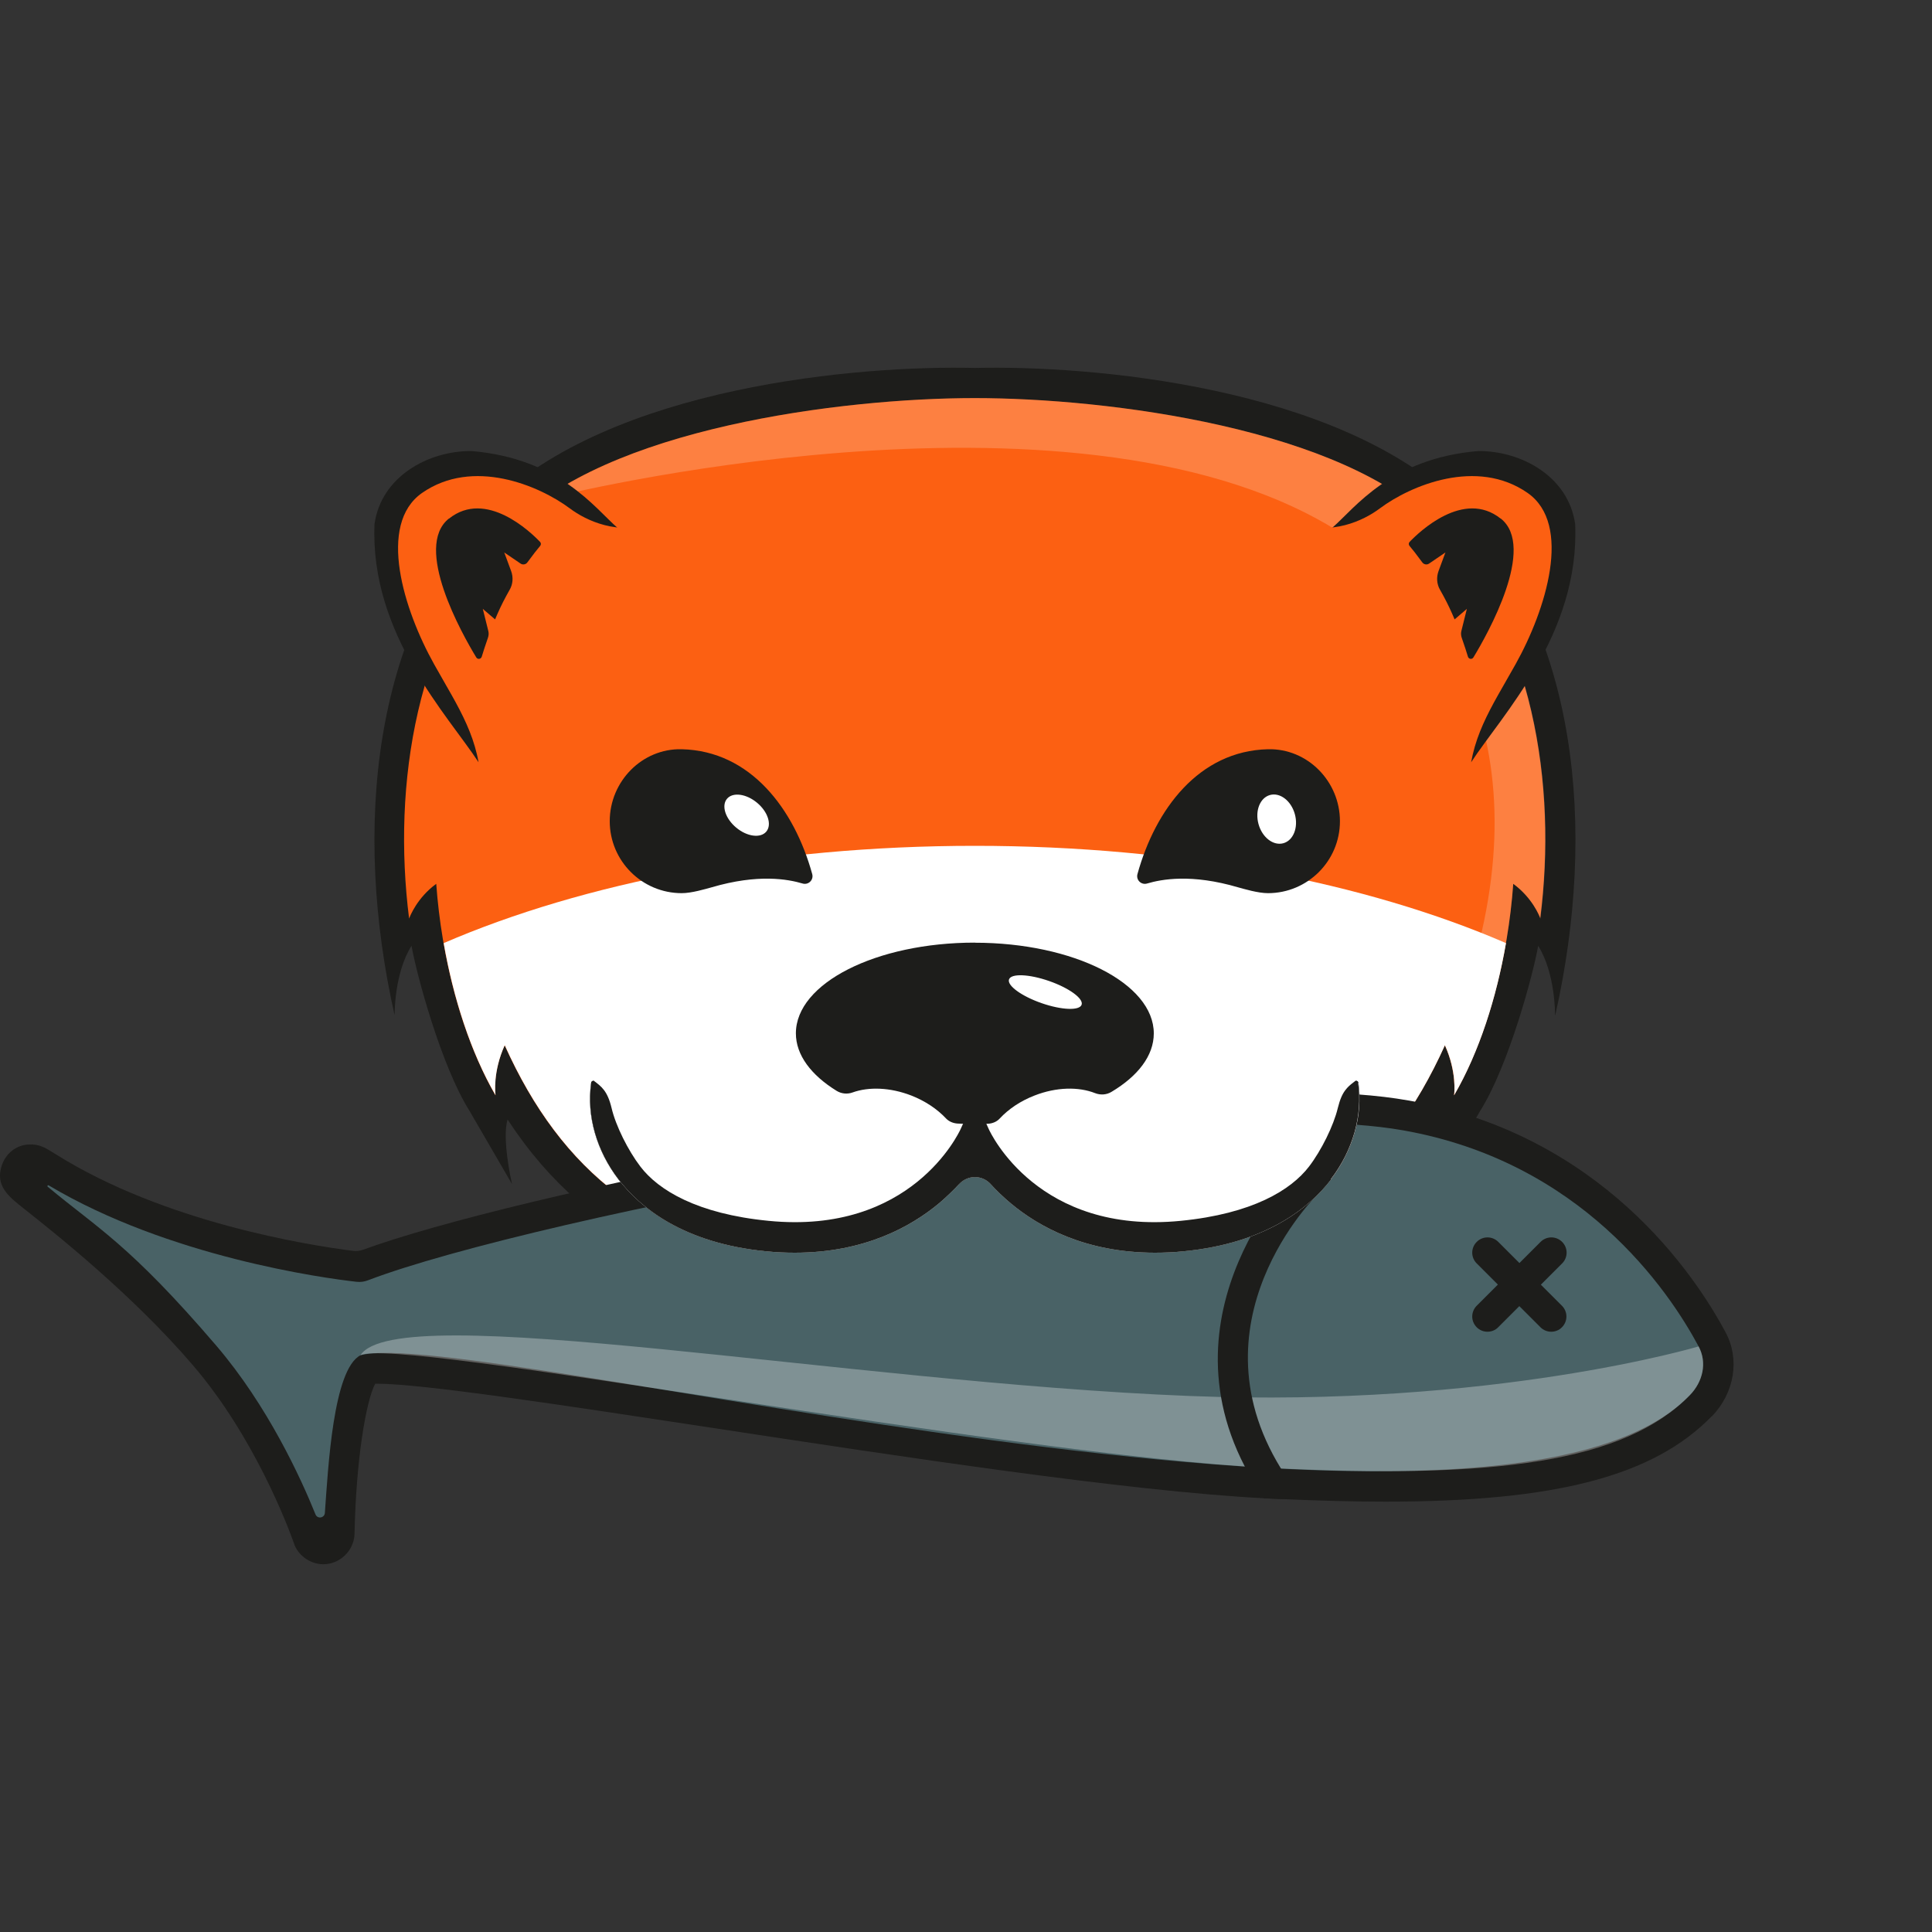
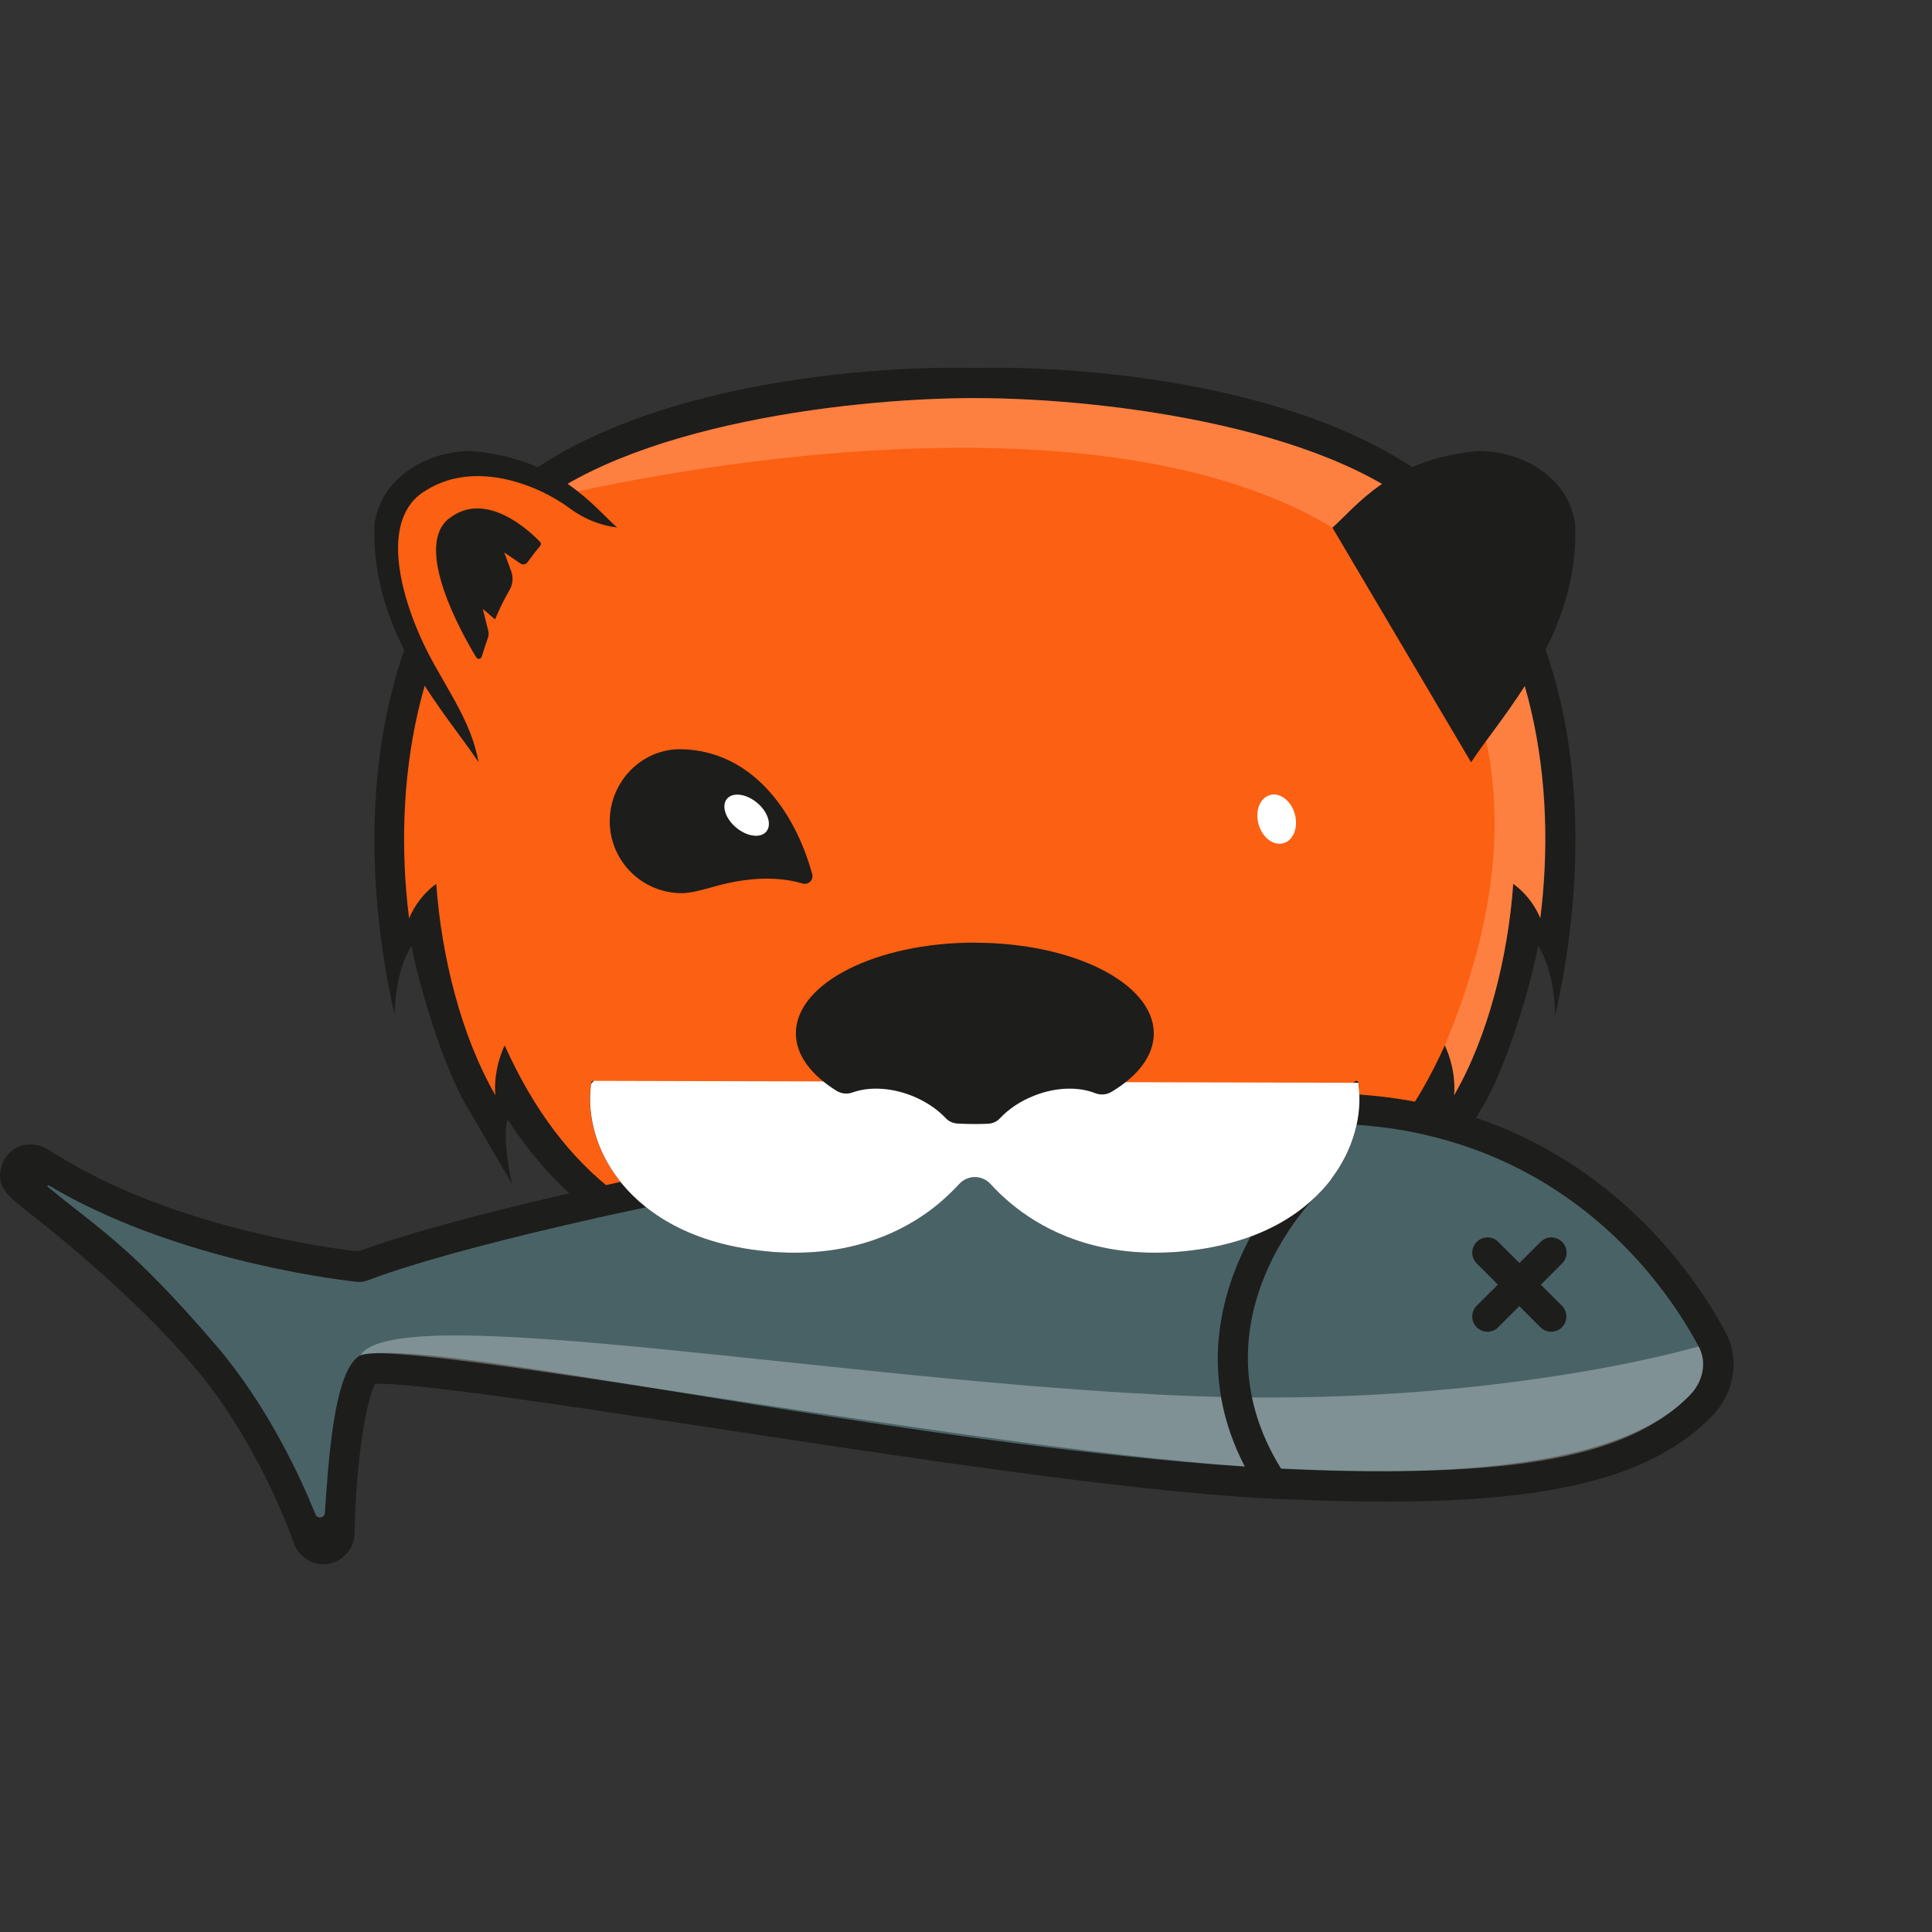
<svg xmlns="http://www.w3.org/2000/svg" id="b" width="200" height="200" viewBox="0 0 200 200">
  <rect x="0" y="0" width="200" height="200" fill="#333333" stroke="none" />
  <path d="m160.98,105.1s.05-4.34-1.75-7.19c-.5,2.9-3.05,12.38-5.98,17.05l-4.42,7.61c.09-.41,1.04-4.7.46-6.68-8.81,13.41-21.07,17.52-37.07,19.29,0,0,2.87-1.71,3.77-3.76-3.8.67-13.05.94-15.07.85-2.03.08-11.28-.18-15.08-.85.9,2.05,3.77,3.76,3.77,3.76-16-1.78-28.27-5.88-37.07-19.29-.58,1.99.37,6.27.46,6.68l-4.42-7.61c-2.93-4.68-5.47-14.15-5.98-17.05-1.81,2.85-1.75,7.19-1.75,7.19-4.36-19.36-2.27-39.86,9.84-52.74,12.56-12.46,38.52-14.56,50.24-14.27,11.71-.29,37.67,1.81,50.23,14.27,12.12,12.88,14.2,33.38,9.84,52.74Z" style="fill:#1d1d1b;" />
  <path d="m159.46,95.09c-.08-.24-.83-2.15-2.8-3.59h-.01c-.54,7.52-2.59,15.79-6.13,21.89.03-.19.29-2.44-.95-5.18-5.91,13.09-15.04,20.49-31.06,22.87,0,0,2.07-1.36,2.86-3.69-6.86,1.39-12.2,1.77-20.46,1.77s-13.6-.38-20.47-1.77c.79,2.33,2.86,3.69,2.86,3.69-16.02-2.37-25.16-9.77-31.06-22.87-1.24,2.74-.98,4.99-.95,5.18-3.53-6.09-5.59-14.36-6.13-21.89h-.01c-1.97,1.44-2.71,3.35-2.8,3.59-1.75-13.88.7-29.83,10.6-40.56,9.65-10.2,34.16-13.32,47.95-13.32s38.29,3.12,47.94,13.32c9.9,10.73,12.36,26.68,10.6,40.56Z" style="fill:#fc6012;" />
-   <path d="m150.53,113.38c.03-.19.29-2.44-.95-5.18-5.91,13.09-15.04,20.49-31.06,22.87,0,0,2.07-1.36,2.86-3.69-6.86,1.39-12.2,1.77-20.46,1.77s-13.6-.38-20.47-1.77c.79,2.33,2.86,3.69,2.86,3.69-16.02-2.37-25.16-9.77-31.06-22.87-1.24,2.74-.98,4.99-.95,5.18-2.59-4.47-4.38-10.1-5.37-15.75,14.47-6.25,33.78-10.07,54.99-10.07s40.51,3.81,54.98,10.07c-.98,5.65-2.77,11.29-5.37,15.75Z" style="fill:#fff;" />
  <path d="m177.19,146.62c-6.04,6.19-16.14,8.83-33.75,8.83-3.24,0-6.7-.09-10.59-.26l-2.01-.09c-14.28-.76-37.24-4.26-57.51-7.35-15.25-2.32-29.64-4.51-34.3-4.51h-.19c-.95,1.79-1.98,7.84-2.14,15.54-.04,1.72-1.5,3.15-3.23,3.15-1.25,0-2.46-.79-2.96-1.94-.02-.06-.05-.13-.07-.2-.63-1.78-4.11-11.04-10.46-18.45-6.29-7.35-14.43-13.79-17.49-16.21-1.62-1.28-3.03-2.39-2.29-4.53.42-1.21,1.48-2.06,2.76-2.12,1.11-.06,1.69.3,2.8,1,11.26,7.07,26.15,9.42,30.79,10.01.36.05.7,0,1.04-.12,15.48-5.66,67.18-16.3,96.26-16.3,4.74,0,8.75.28,11.94.85,19.92,3.51,29.6,17.94,32.83,23.98,1.51,2.78.95,6.29-1.42,8.73Z" style="fill:#1d1d1b;" />
  <path d="m174.93,144.43c-20.24,21.12-126.17-7.27-137.62-4.13-2.82,1.46-3.34,11.61-3.68,16.32-.04.53-.77.65-.97.15-1.5-3.72-4.93-11.23-10.28-17.48-8.99-10.49-12.26-12.12-17.44-16.44-.08-.07,0-.19.1-.14,12.44,7.41,28.46,9.6,31.86,9.98.42.05.82-.01,1.21-.16,16.82-6.44,83.46-19.69,107.13-15.52,18.42,3.25,27.43,16.45,30.6,22.37.91,1.69.43,3.67-.9,5.04Z" style="fill:#496266;" />
  <path d="m174.93,144.43c-6.78,6.94-20.1,8.7-43.52,7.53-27.44-1.38-90.54-13.63-94.1-11.66,3.74-5.96,50.16,2.8,85.81,4.21,31.37,1.25,52.72-5.13,52.72-5.13.91,1.69.43,3.67-.9,5.04Z" style="fill:#fff; opacity:.3;" />
  <path d="m136.24,123.8l-1.11-1.11-1.11-1.12c-.17.17-15.48,15.79-3.17,33.53l2.01.09,1.26-.95c-11.98-15.93,1.52-29.83,2.13-30.44Z" style="fill:#1d1d1b;" />
-   <path d="m138.71,85.01c0,4.12-3.35,7.45-7.45,7.45-1.03,0-2.45-.43-3.08-.6-4.85-1.43-7.94-.84-9.43-.4-.6.18-1.17-.36-1-.98,1.85-6.7,6.36-12.75,13.51-12.92,4.1-.1,7.45,3.33,7.45,7.45Z" style="fill:#1d1d1b;" />
  <ellipse cx="132.16" cy="84.78" rx="1.95" ry="2.59" transform="translate(-17.84 38.39) rotate(-15.49)" style="fill:#fff;" />
  <path d="m63.12,85.01c0,4.12,3.35,7.45,7.45,7.45,1.03,0,2.45-.43,3.08-.6,4.85-1.43,7.94-.84,9.43-.4.6.18,1.17-.36,1-.98-1.85-6.7-6.36-12.75-13.51-12.92-4.1-.1-7.45,3.33-7.45,7.45Z" style="fill:#1d1d1b;" />
  <ellipse cx="77.29" cy="84.39" rx="1.68" ry="2.65" transform="translate(-37.01 89.91) rotate(-50.28)" style="fill:#fff;" />
  <path d="m99.3,122.58c.88-.96,2.38-.96,3.26,0,.59.64,1.28,1.31,2.06,1.97,2.9,2.43,7.75,5.13,14.94,5.13.96,0,1.97-.05,3.01-.15,8.52-.84,12.98-4.51,15.23-7.44,2.29-2.99,3.32-6.62,2.83-10-.02-.13-.14-.22-.27-.2h0c-.79.6-1.41,1.03-1.84,2.82s-1.71,4.4-2.99,6.06c-1.87,2.44-5.88,4.89-13.28,5.63-14.75,1.46-19.68-9.07-19.89-9.52l-1.45-3.2-1.45,3.2c-.2.45-5.14,10.98-19.89,9.52-7.39-.73-11.41-3.19-13.28-5.63-1.27-1.66-2.55-4.23-2.99-6.06s-1.05-2.22-1.84-2.82h0c-.13-.02-.25.07-.27.2-.49,3.38.54,7.01,2.83,10,2.25,2.93,6.71,6.6,15.23,7.44,1.05.1,2.05.15,3.01.15,7.2,0,12.04-2.7,14.94-5.13.78-.66,1.47-1.32,2.06-1.97Z" style="fill:#1d1d1b;" />
  <path d="m159.52,132.98l2.19-2.19c.62-.62.62-1.61,0-2.23-.62-.62-1.61-.62-2.23,0l-2.19,2.19-2.19-2.19c-.62-.62-1.61-.62-2.23,0-.62.62-.62,1.61,0,2.23l2.19,2.19-2.19,2.19c-.62.62-.62,1.61,0,2.23.31.31.71.46,1.11.46s.81-.15,1.11-.46l2.19-2.19,2.19,2.19c.31.31.71.46,1.11.46s.81-.15,1.11-.46c.62-.62.62-1.61,0-2.23l-2.19-2.19Z" style="fill:#1d1d1b;" />
  <path d="m137.8,122.09c-2.25,2.93-6.71,6.6-15.23,7.44-1.05.11-2.06.15-3.02.15-7.2,0-12.04-2.7-14.94-5.13-.79-.66-1.47-1.32-2.06-1.97-.88-.97-2.37-.97-3.26,0-.6.64-1.28,1.3-2.06,1.97-2.91,2.43-7.75,5.13-14.95,5.13-.96,0-1.97-.04-3.01-.15-8.52-.84-12.99-4.51-15.24-7.44-2.27-2.96-3.29-6.55-2.84-9.9l.28-.3,78.61.2h.53c.49,3.38-.54,7.01-2.83,10Z" style="fill:#fff;" />
-   <path d="m137.8,122.09c-2.25,2.93-6.71,6.6-15.23,7.44-1.05.11-2.06.15-3.02.15-7.2,0-12.04-2.7-14.94-5.13-.79-.66-1.47-1.32-2.06-1.97-.88-.97-2.37-.97-3.26,0-.6.64-1.28,1.3-2.06,1.97-2.91,2.43-7.75,5.13-14.95,5.13-.96,0-1.97-.04-3.01-.15-8.52-.84-12.99-4.51-15.24-7.44-2.27-2.96-3.29-6.55-2.84-9.9,0-.03.01-.07.01-.11.02-.12.13-.2.24-.2h.03c.79.6,1.41,1.03,1.84,2.82.43,1.84,1.71,4.4,2.98,6.06,1.86,2.44,5.88,4.9,13.27,5.62,14.75,1.46,19.68-9.06,19.89-9.51l1.45-3.2,1.45,3.2c.2.45,5.14,10.97,19.88,9.51,7.4-.73,11.41-3.18,13.28-5.62,1.27-1.66,2.54-4.22,2.98-6.06.22-.89.47-1.45.78-1.85.24-.32.5-.55.8-.77.08-.06.18-.14.26-.2.13-.02.25.07.26.2.49,3.38-.54,7.01-2.83,10Z" style="fill:#1d1d1b;" />
  <path d="m100.92,97.58c-10.23,0-18.53,4.2-18.53,9.39,0,2.26,1.59,4.33,4.21,5.95.5.31,1.11.37,1.66.17,1.67-.6,3.89-.53,6.08.32,1.45.57,2.68,1.4,3.58,2.36.31.33.75.51,1.2.54.59.03,1.18.05,1.79.05.46,0,.91-.01,1.36-.03s.91-.2,1.22-.54c.9-.97,2.13-1.81,3.6-2.38,2.27-.89,4.57-.92,6.27-.25.56.22,1.19.18,1.7-.13,2.73-1.63,4.38-3.74,4.38-6.05,0-5.18-8.3-9.39-18.53-9.39Z" style="fill:#1d1d1b;" />
-   <ellipse cx="108.2" cy="102.7" rx="1.21" ry="3.98" transform="translate(-24.42 170.99) rotate(-70.75)" style="fill:#fff;" />
  <path d="m159.46,95.09c-.08-.24-.83-2.15-2.8-3.59h-.01c-.54,7.52-2.59,15.79-6.13,21.89.03-.19.29-2.44-.95-5.18,11.04-26.4,3.02-44.74-11.65-53.59-27.45-16.54-80.74-3.14-80.74-3.14l-.05-.38c11.32-7.48,31.68-9.89,43.79-9.89,13.78,0,38.29,3.12,47.94,13.32,9.9,10.73,12.36,26.68,10.6,40.56Z" style="fill:#fff; opacity:.2;" />
  <path d="m152.29,78.91c3.12-4.8,11.26-13.25,10.77-24.66-.68-4.86-5.48-7.58-10.03-7.56-9.11.77-12.75,5.89-15.1,7.93l14.36,24.3Z" style="fill:#1d1d1b;" />
-   <path d="m152.04,81.67c.04-5.19,2.31-8.36,4.84-12.89,3.16-5.64,5.92-14.49,1.26-17.75-5.25-3.66-12.1-.79-15.3,1.6-1.71,1.28-4.99,2.82-8.72,1.55l-3.3-.47,21.63,33.11-.41-5.15Z" style="fill:#fc6012;" />
  <path d="m155.34,53.68c-3.82-3.04-8.44,1.39-9.42,2.42-.11.12-.11.29,0,.42.25.29.72.88,1.31,1.69.16.23.48.29.71.13l1.69-1.15-.71,1.92c-.24.65-.19,1.37.16,1.96.12.21.24.42.36.65.43.79.81,1.61,1.14,2.4l1.27-1.09-.57,2.29c-.06.23-.04.48.04.71.28.8.5,1.48.64,1.95.08.26.43.31.57.07,1.47-2.42,6.54-11.42,2.83-14.37Z" style="fill:#1d1d1b;" />
-   <path d="m49.54,78.91c-3.12-4.8-11.26-13.25-10.77-24.66.68-4.86,5.48-7.58,10.03-7.56,9.11.77,12.75,5.89,15.1,7.93l-14.36,24.3Z" style="fill:#1d1d1b;" />
+   <path d="m49.54,78.91c-3.12-4.8-11.26-13.25-10.77-24.66.68-4.86,5.48-7.58,10.03-7.56,9.11.77,12.75,5.89,15.1,7.93Z" style="fill:#1d1d1b;" />
  <path d="m49.79,81.67c-.04-5.19-2.31-8.36-4.84-12.89-3.16-5.64-5.92-14.49-1.26-17.75,5.25-3.66,12.1-.79,15.3,1.6,1.71,1.28,4.99,2.82,8.72,1.55l3.3-.47-21.63,33.11.41-5.15Z" style="fill:#fc6012;" />
  <path d="m46.49,53.68c3.82-3.04,8.44,1.39,9.42,2.42.11.12.11.29,0,.42-.25.29-.72.88-1.31,1.69-.16.23-.48.29-.71.13l-1.69-1.15.71,1.92c.24.65.19,1.37-.16,1.96-.12.21-.24.42-.36.65-.43.79-.81,1.61-1.14,2.4l-1.27-1.09.57,2.29c.06.23.04.48-.04.71-.28.8-.5,1.48-.64,1.95-.08.26-.43.31-.57.07-1.47-2.42-6.54-11.42-2.83-14.37Z" style="fill:#1d1d1b;" />
</svg>